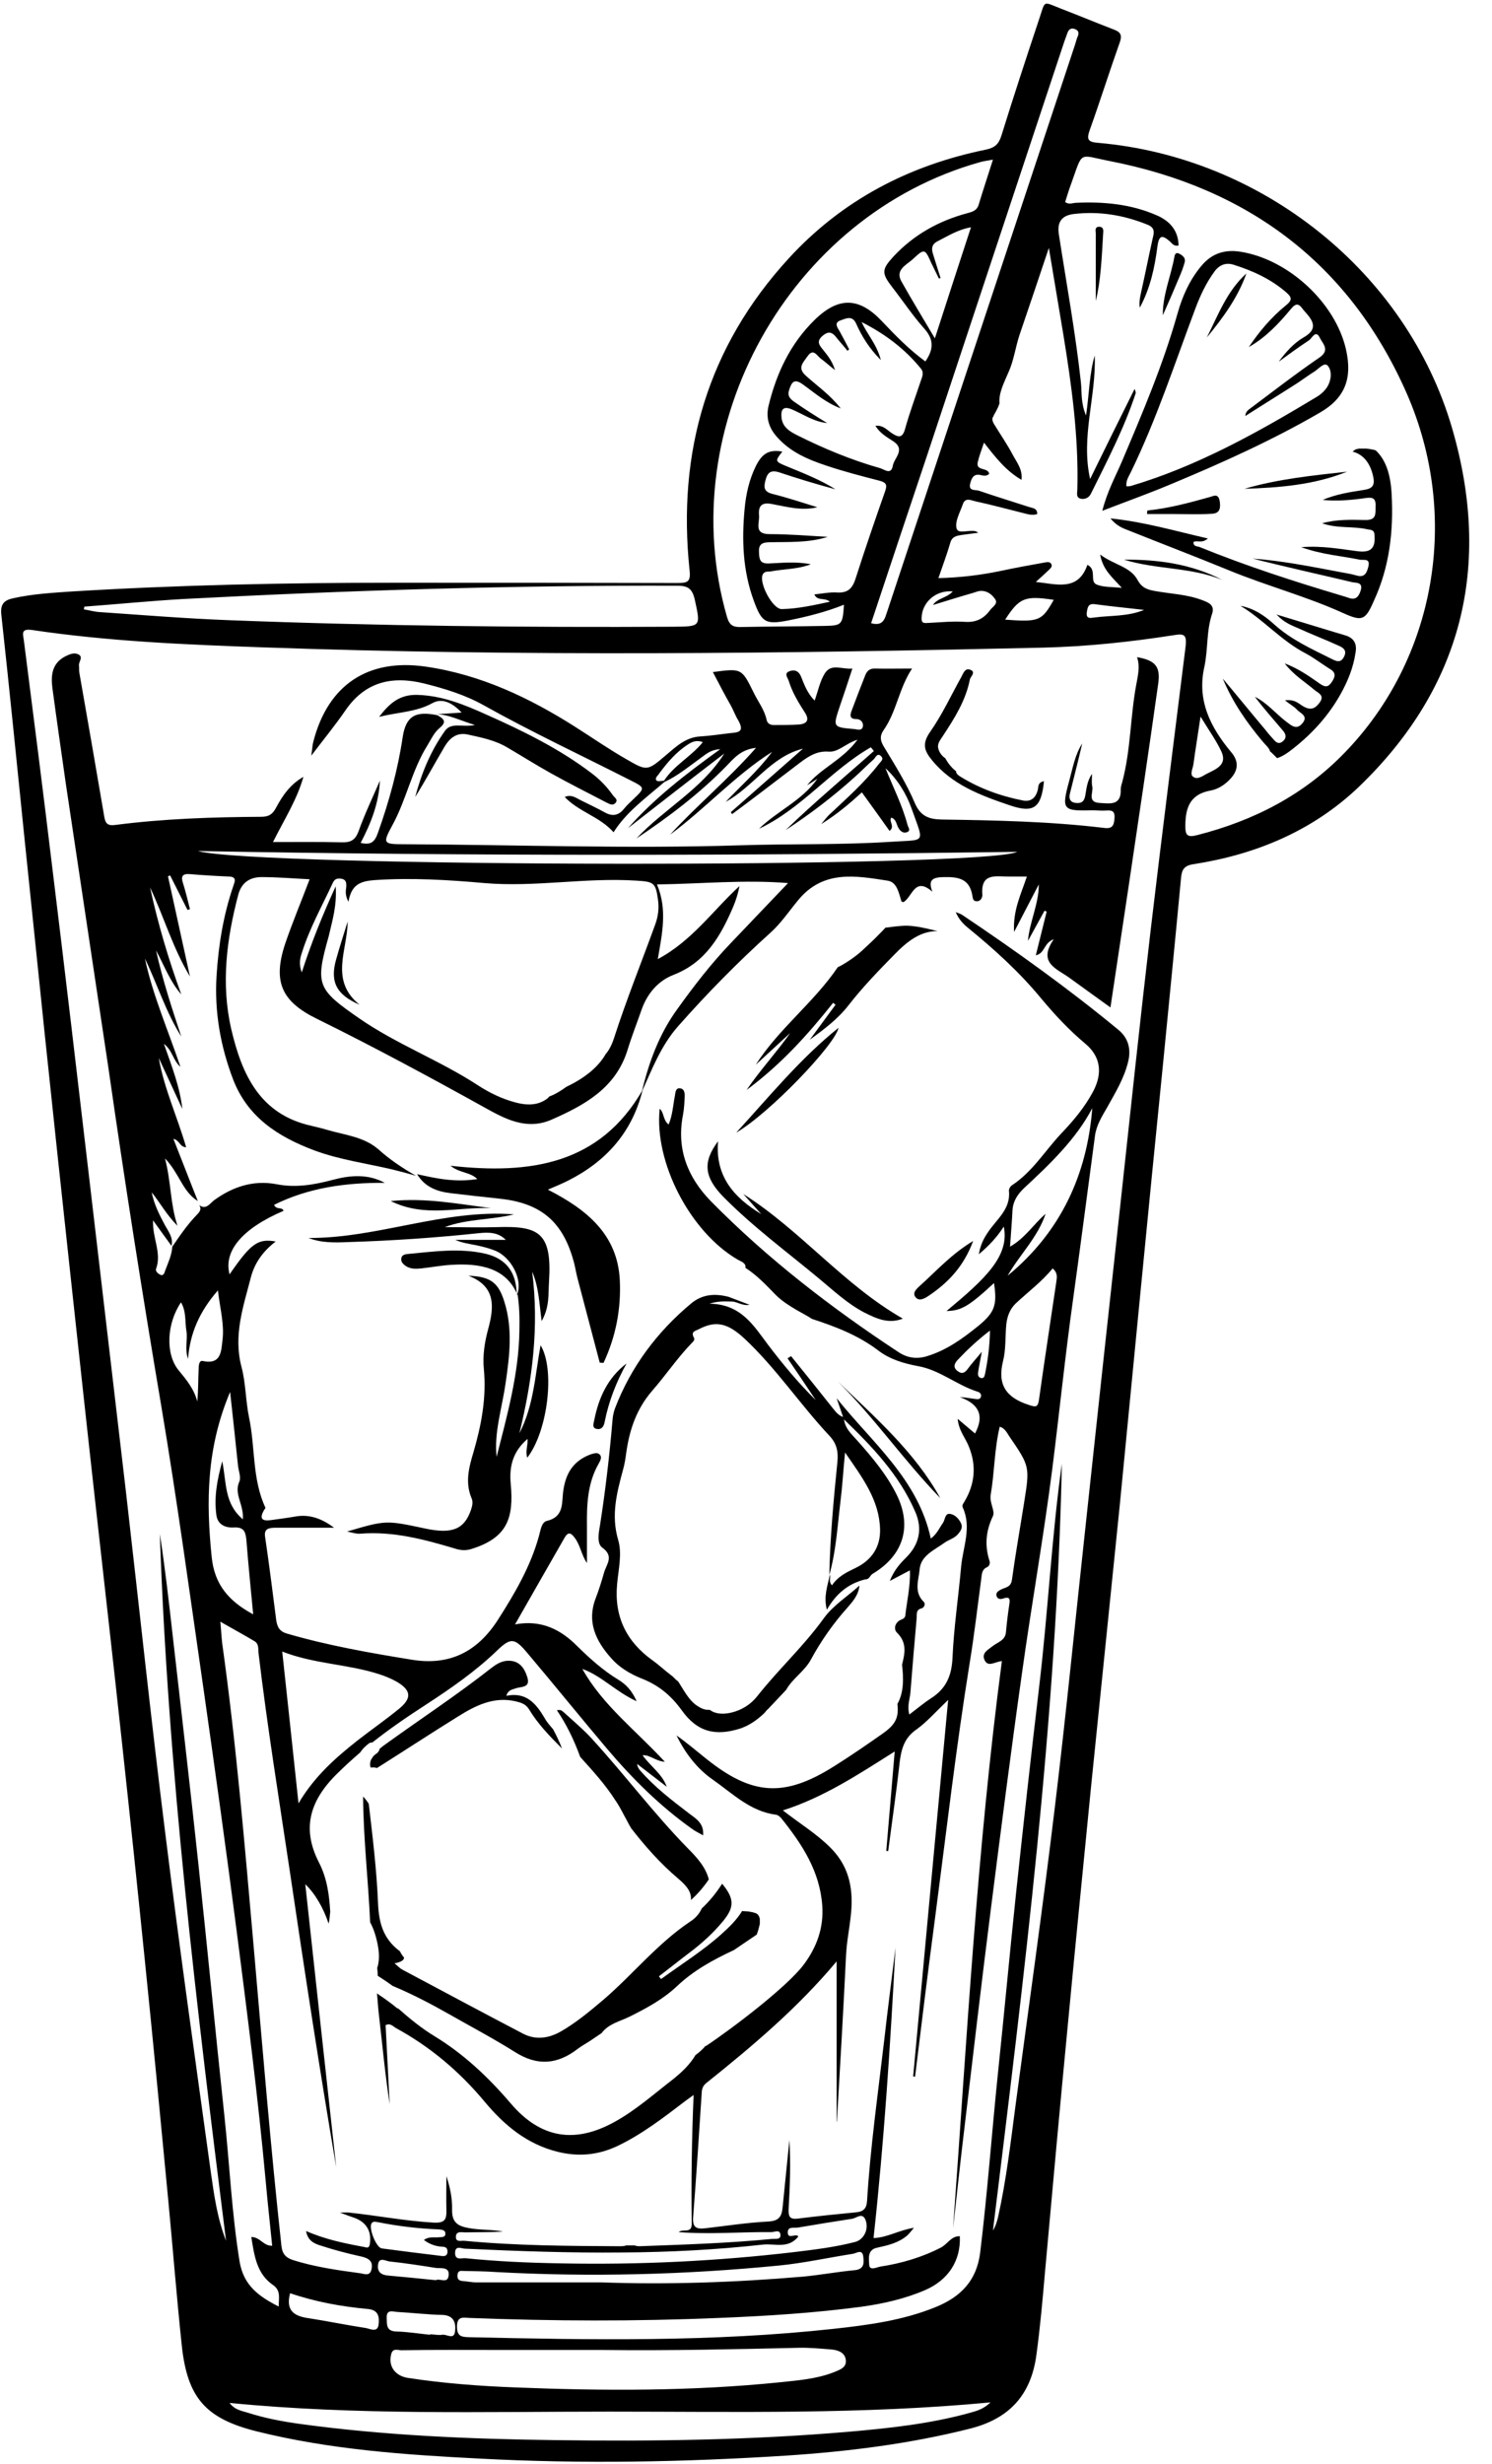
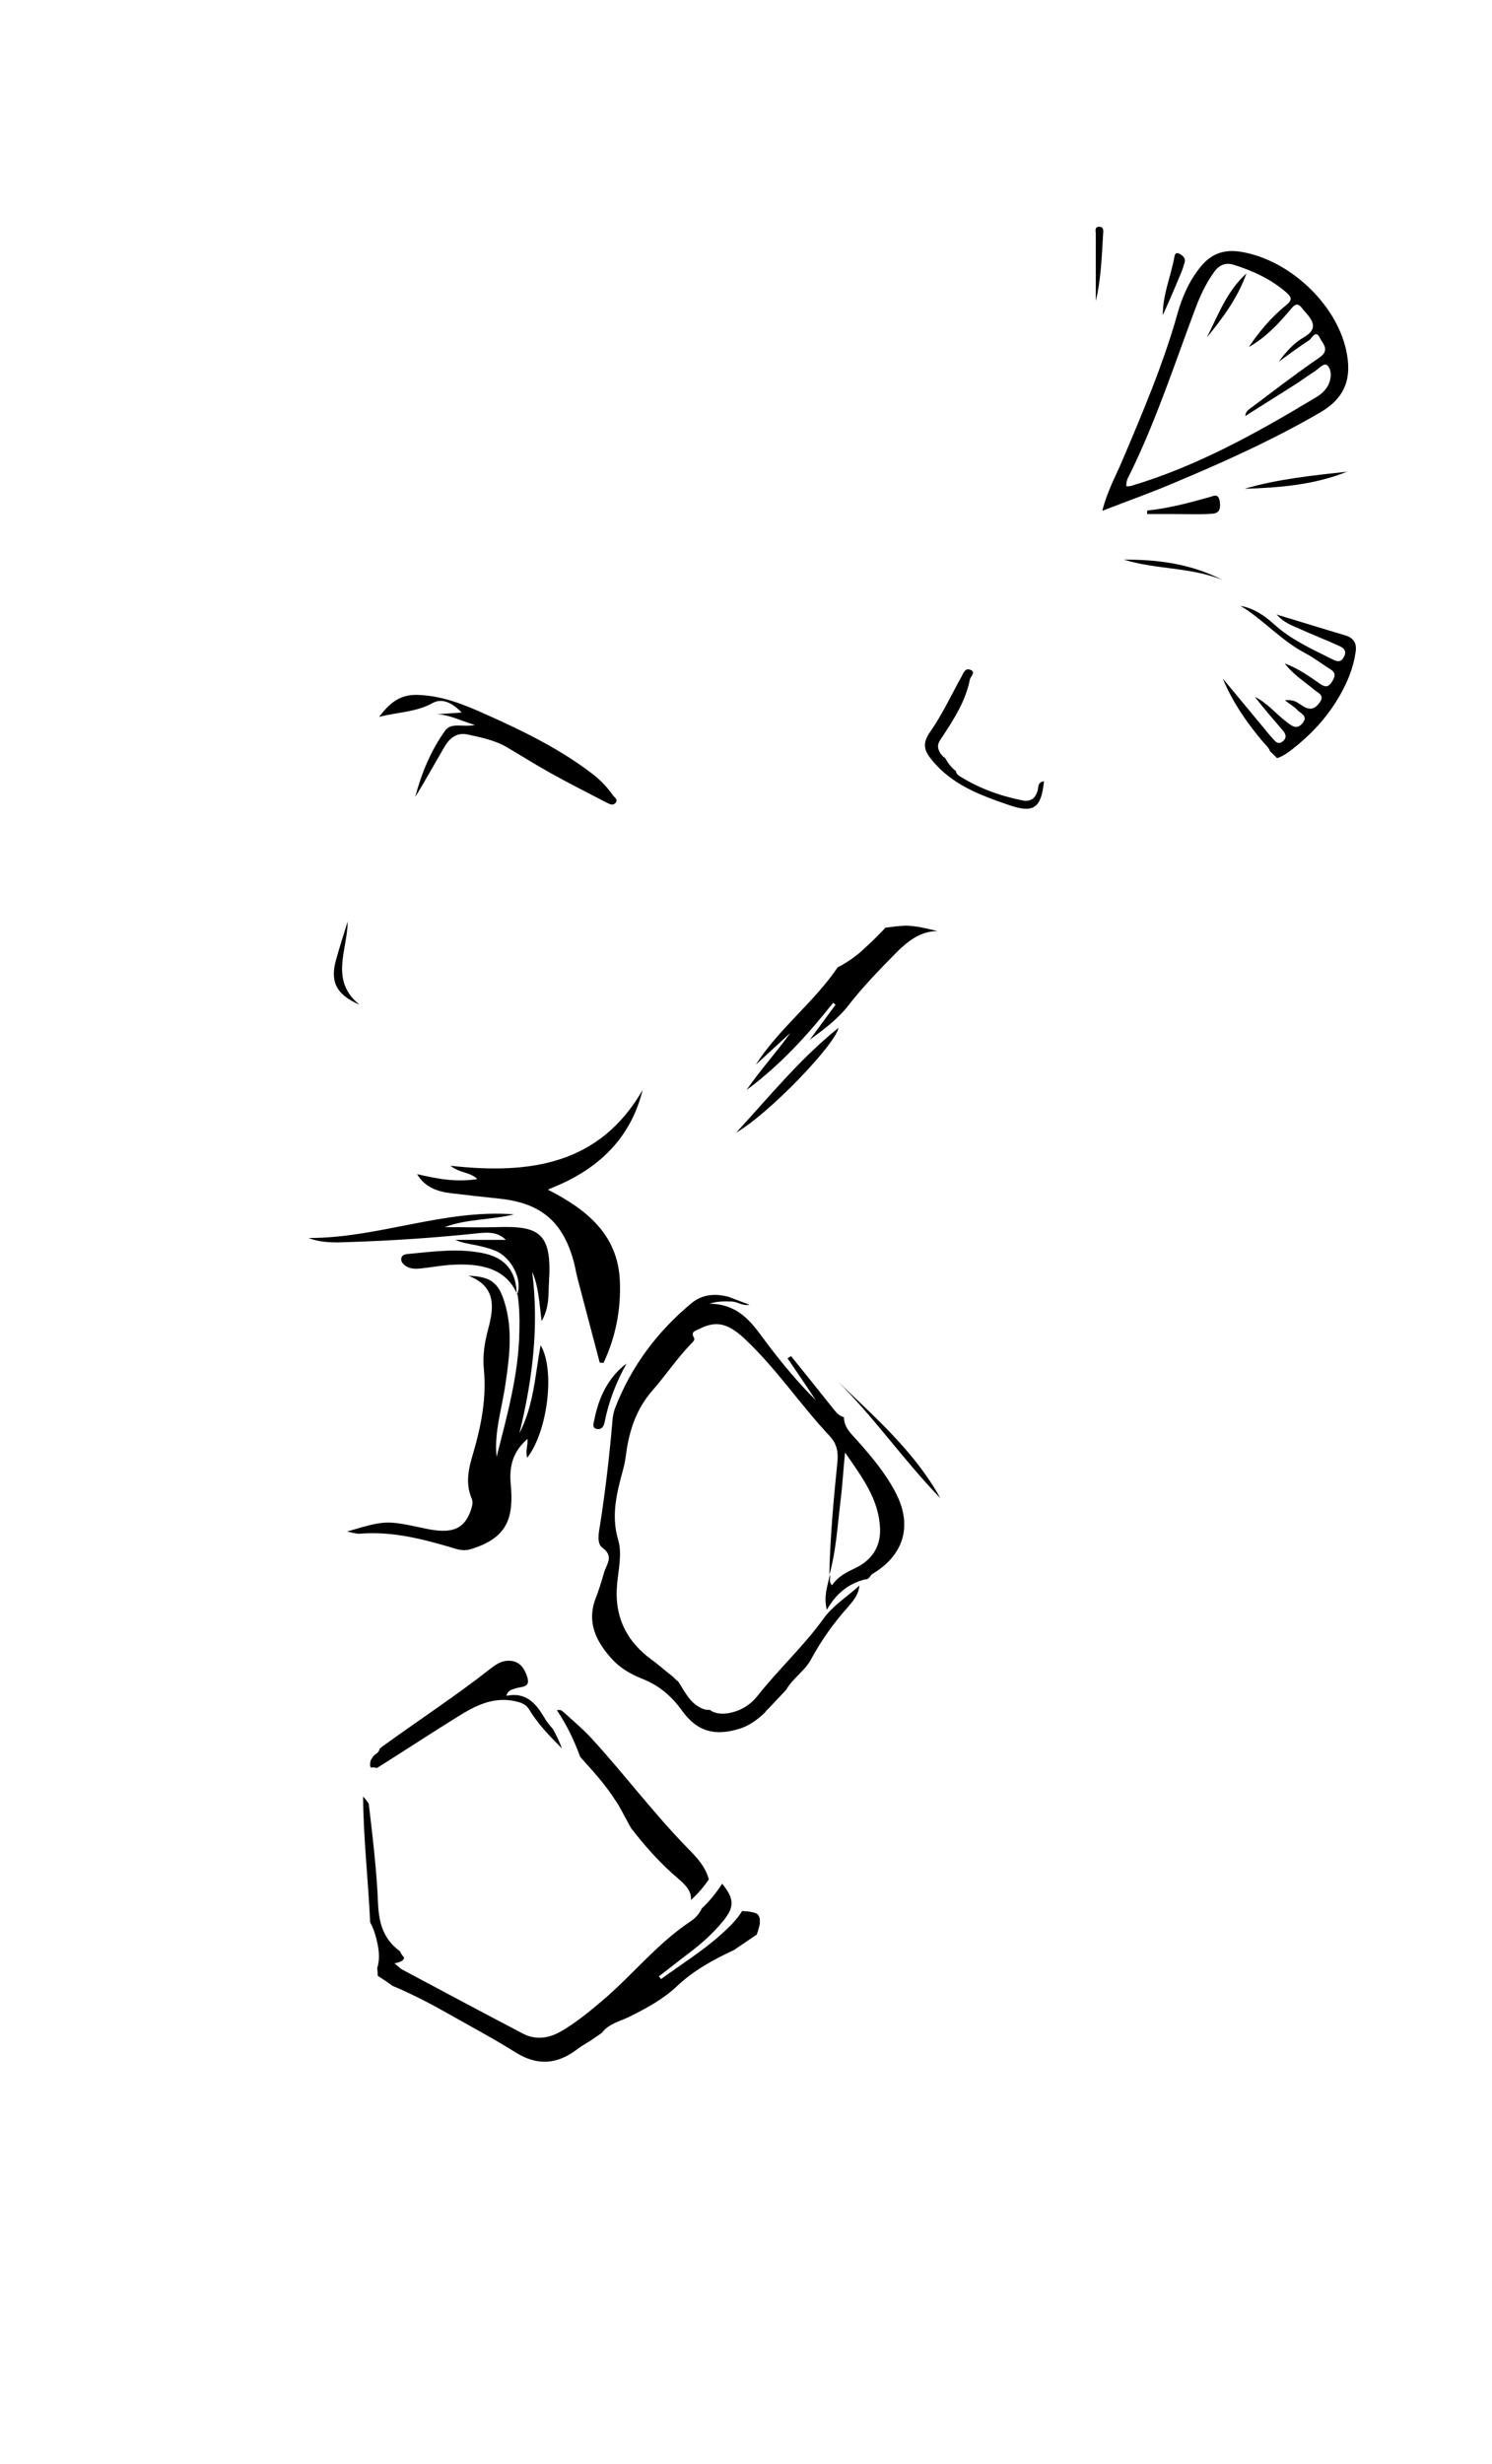
<svg xmlns="http://www.w3.org/2000/svg" height="907.4" preserveAspectRatio="xMidYMid meet" version="1.0" viewBox="-0.4 -1.2 549.8 907.4" width="549.8" zoomAndPan="magnify">
  <g id="change1_1">
    <path d="M252.9,679.3c-12.5-12.8-23.2-27.1-35.2-40.2c-3.1-3.4-6.7-6.4-10.2-9.6c-1.1-1-1.4-1.1-2.7-0.9c3.6,5.3,6.4,11.1,8.6,17.2 c4.6,5.1,9.3,10.2,13.1,16.2c0.1,0.1,0.2,0.2,0.2,0.3c1.5,2.2,2.6,4.6,3.9,6.9c0.5,1,1,1.9,1.6,2.9c5.2,6.7,10.8,13,17.3,18.5 c2.8,2.4,5,4.7,4.7,7.9c2.5-2.2,4.7-4.8,6.6-7.6C259.6,686.3,256.4,682.8,252.9,679.3z" />
    <path d="M254,706.4c-12,8-21.1,19.4-31.9,28.7c-5.1,4.3-10.2,8.6-16,11.9c-4.5,2.5-9.2,3.1-13.8,0.7c-14.9-7.8-29.7-15.7-44.5-23.6 c-0.8-0.4-1.5-1.2-2.8-2.3c2.4-0.4,3.5-1.2,3.5-2.1c-0.6-0.7-1.1-1.4-1.5-2.3c-0.1-0.1-0.2-0.2-0.4-0.3c-5.8-4.5-7.4-10.2-7.7-17.5 c-0.5-12.2-2-24.4-3.4-36.5c-0.6-1-1.3-1.9-2.1-2.7c0.1,15.4,1.9,30.8,2.6,46.3c1,1.8,1.7,3.8,2.2,5.7c0.8,3.1,1.4,6.4,0.8,9.6 c-0.1,0.5-0.2,1-0.4,1.5c0.1,1,0.2,1.9,0.2,2.9c1.9,1.2,3.8,2.5,5.6,3.8c0.1,0,0.2,0.1,0.3,0.1c7.1,3,13.8,6.5,20.5,10.3 c8.1,4.6,16.4,9,24.2,13.9c8.2,5.2,15.6,4.6,23.1-1.2c1.3-1,2.8-1.8,4.2-2.7c1.5-1,3.1-2.1,4.6-3.1c2.6-3.5,6.8-4.3,10.4-6.1 c6.2-3.1,12.2-6.3,17.4-11.2c6-5.7,13.3-9.7,20.8-13.2l-0.1,0.1c2.9-2,5.8-3.9,8.7-5.9c0,0,0-0.1,0-0.1c0.3-0.8,0.6-1.7,0.8-2.6 c0.1-0.4,0.2-0.8,0.3-1.2c0,0,0,0,0-0.1c0-0.2,0-0.4,0-0.5c0-0.4,0-0.7,0-1.1c0,0,0,0,0,0c0-0.1,0-0.3-0.1-0.4 c0-0.2-0.1-0.3-0.1-0.5c-0.1-0.1-0.3-0.5-0.4-0.7c0,0,0,0,0,0c-0.1-0.1-0.2-0.2-0.3-0.3c0,0,0,0,0,0c-0.2-0.1-0.3-0.2-0.5-0.3 c0,0-0.1-0.1-0.2-0.1c0,0-0.1,0-0.1,0c-0.1,0-0.2-0.1-0.3-0.1c-0.4-0.1-0.8-0.3-1.3-0.3c-0.1,0-0.3-0.1-0.4-0.1 c0,0-0.5-0.1-0.6-0.1c-0.6,0-1.2-0.1-1.7-0.1c-0.2,0-0.4,0-0.5-0.1c-2,3.3-4.8,6-7.7,8.6c-6.9,6.2-14.8,11.1-22.2,16.5 c-0.3-0.3-0.5-0.7-0.8-1c3.7-2.8,7.3-5.7,11-8.5c4.7-3.5,9-7.4,12.7-11.9c4.2-5.1,4.1-8.3-0.4-13.7c-2.1,3.3-4.6,6.4-7.5,9.1 C257.2,703.8,255.7,705.3,254,706.4z" />
-     <path d="M534.7,156.5c-16.8-57.6-70.2-99.9-130.5-105.1c-3.9-0.3-4.2-1.4-3-4.8c3.8-10.6,7.2-21.4,11-32.1c0.9-2.5,0.6-3.8-2.1-4.8 c-6.5-2.5-13-5.2-19.5-7.7c-6.9-2.7-5.7-3.2-8,3.6c-4.8,14.4-9.5,28.7-14,43.2c-1,3.1-2.4,4.4-5.7,5.1c-28.4,5.8-53,18.6-72.7,40.1 c-29.8,32.5-41.1,71.2-36.5,114.7c0.5,4.4-0.7,4.8-4.5,4.8c-34.8-0.1-69.7-0.1-104.5-0.1c-39.5,0-79,0.8-118.4,3.2 c-7.3,0.5-14.6,0.9-21.8,2.5c-3.3,0.7-4.9,2.1-4.4,6.2c3,27.3,5.7,54.7,8.5,82c2.5,24.2,5,48.4,7.5,72.5 c3.1,29.6,6.3,59.3,9.5,88.9c3.1,28.6,6.2,57.3,9.4,85.9c3.2,28.8,6.5,57.6,9.6,86.4c2.9,26.7,5.7,53.3,8.4,80 c3,29.3,5.8,58.7,8.6,88c1.7,17.9,3.1,35.8,5,53.7c2.1,19.3,8.9,26.8,27.7,31.5c27,6.7,54.5,8.6,82.1,10c37.7,2,75.3,1.3,112.9-1.1 c22.8-1.5,45.4-4.3,67.6-9.9c14.5-3.6,22.6-12.3,24.6-27.1c1.4-10.2,2.3-20.5,3.2-30.8c2.8-31,5.6-62,8.6-93 c2.7-28.7,5.6-57.3,8.4-86c3.5-34.6,7.1-69.2,10.6-103.9c2.5-25.4,4.9-50.7,7.4-76.1c2.8-29,5.7-58,8.6-87 c2.2-22.4,4.4-44.7,6.5-67.1c0.3-3.2,1.1-4.7,4.9-5.2c22.9-3.6,43.7-12.3,60.6-28.4C538.6,251.8,549.4,207,534.7,156.5z M391.8,14.1c0.4-1.1,0.8-2.2,1.2-3.3c0.5-1.3,1.4-1.8,2.7-1.3c1.4,0.5,1.6,1.5,1,2.8c-0.4,0.9-0.6,1.9-0.9,2.8 c-23.1,69.7-46.2,139.4-69.3,209c-0.9,2.6-1.4,5.4-5.9,4.2c6.8-20.5,13.6-40.8,20.4-61.1C357.9,116.3,374.8,65.2,391.8,14.1z M358.3,217.1c0.9-0.3,1.9-0.7,2.9-0.7c2.2,0,3.9,1.3,5,2.9c1.4,1.8-0.8,2.9-1.7,4.1c-2.3,3.2-5.2,4.7-9.4,4.4 c-4.5-0.3-9,0.2-13.5,0.4c-1.1,0-2.4,0.4-2.4-1.6c0-5.8,5.1-10.6,11.5-10c-2.3,2.5-5.6,2.4-7.3,5 C348.6,220,353.4,218.5,358.3,217.1z M292.9,147.2c-1.6-1.1-3.4-2.2-2.5-4.8c0.9-2.8,1.8-4.4,5.1-2c4.2,3,8.2,6.6,13.9,8.8 c-4-5.1-8.7-8.3-12.8-12c-3.3-2.9-1.1-4.8,0.5-7.1c2.2-3.3,3.5-0.3,5,0.8c1.5,1.1,2.8,2.3,5.2,4.2c-1.2-3.9-3.2-5.9-4.9-8.1 c-1.5-1.8-1.4-3.1,0.4-4.6c1.8-1.5,3.2-1.5,4.7,0.3c1.4,1.8,3,3.5,4.4,5.3l0.6-0.6c-1.1-2.2-2.3-4.4-3.5-6.6 c-0.8-1.4-2.2-3.1,0.3-4c2-0.7,4.4-2,5.8,1.2c2.1,4.7,4.8,9.1,9.1,13.4c-1.5-5.8-5-9.4-7.1-14c8.5,4.3,15.9,9.8,21.9,17.2 c1.1,1.4,0.5,2.8,0,4.2c-2,6-4.2,11.9-5.9,18c-1,3.6-2.6,3-4.9,1.5c-1.7-1.1-3.1-3-6-2.7c1.6,2.7,4.1,4.1,6.4,5.6 c4.9,3.1,0.5,6.2,0,9.1c-0.6,3.6-3.2,1.3-4.7,0.9c-10.6-3-20.7-7.2-30.5-12.1c-2.6-1.3-5.4-2.9-5.8-6.4c-0.3-2.9,0.4-4.6,3.9-3.1 c4.2,1.8,8,4.5,12.9,5C300.3,152.1,296.5,149.7,292.9,147.2z M343.4,92.3c-0.6-1.9-0.5-3.5,1.6-4.6c3.8-1.9,7.4-4.3,12.4-5.2 c-4.4,13.5-8.7,26.6-13.3,40.9c-4.5-7.6-8.6-14.3-12.4-21.1c-2.2-4.1,1.8-5.9,4.1-7.9c4.5-4.2,4.6-4.1,7,1.3 c0.9,1.9,1.9,3.8,2.8,5.7c0.2-0.1,0.4-0.2,0.6-0.2C345.2,98.1,344.3,95.2,343.4,92.3z M360.8,58.5c1.3-0.4,2.6-0.5,4.7-0.9 c-1.9,6-3.7,11.4-5.3,16.7c-0.7,2.1-2.3,2.5-4.1,3c-10.5,2.8-19.7,7.9-27.2,15.9c-4.5,4.9-4.5,6.2-0.4,11.5c3.9,5,7.4,10.3,11.6,15 c3.7,4.1,3.6,7.7,0.5,12.2c-5.9-4.3-11-9.5-16-14.8c-8.4-8.9-16-9.1-24.8-0.5c-9,8.8-14.1,19.7-17,31.7c-1,4.3,0.1,8.1,3.2,11.5 c4.9,5.5,11.3,8.2,17.9,10.4c6.5,2.2,13.1,3.9,19.7,5.6c2.7,0.7,3,1.6,2.1,4.1c-3.7,10.5-7.3,21-10.7,31.6 c-1.1,3.6-2.6,5.7-6.8,5.5c-2.8-0.2-5.6,0.4-8.5,0.7c1.1,2.6,3.8,1,5.7,2.7c-6.1,1.3-11.9,2.6-17.7,2.7c-3.4,0.1-8.6-9.8-7-12.8 c0.7-1.3,2-0.9,3.1-1.1c4.7-0.9,9.5-0.7,14.6-2.6c-5.5-1.1-10.5-0.5-15.5-0.3c-3.1,0.1-3.5-1.3-3.6-3.9c-0.2-2.8,0.7-3.8,3.5-3.9 c7.3-0.2,14.6,0.3,21.8-2c-7.1-0.4-14.3-1-21.4-1c-6,0-3.6-4.1-3.9-7c-0.3-3.5,1.1-4.8,4.7-4.1c5.5,1,10.9,2.6,16.8,1.2 c-5.5-1.7-10.9-3.5-16.5-4.9c-3.3-0.8-3.3-2.5-2.6-5.1c0.7-2.8,2-3.8,4.9-2.9c6.9,2.3,13.8,4.4,20.9,6.3 c-5.6-3.5-11.7-5.9-17.8-8.4c-4.6-1.9-4.6-1.9-1.8-5.5c-4.8-0.8-7.3,0.5-9.7,5.2c-2.5,5-3.7,10.4-4.2,15.8 c-1.1,11.5-0.7,22.9,3.4,34c2.9,7.9,4.3,8.8,12.6,7.2c7-1.4,13.8-3.1,20.6-5.8c-0.5,7.4-0.7,7.7-7.4,7.8 c-10.2,0.2-20.3,0.2-30.5,0.4c-2.9,0.1-4.3-0.6-5.2-3.7C247.2,155.7,290.6,78.1,360.8,58.5z M30.7,222.2 c12.1-0.9,24.2-2.1,36.3-2.8c60.7-3.2,121.5-5.1,182.3-4.9c3.9,0,5.4,1.2,6.3,5c2.2,10.1,2.4,10-8,10.1 c-54.5,0.3-109-0.3-163.4-2.4c-16-0.6-31.9-1.9-47.9-3c-1.9-0.1-3.9-0.7-5.8-1C30.6,222.9,30.6,222.5,30.7,222.2z M356.8,887.4 c-14.5,4-29.4,5.6-44.3,6.9c-36.1,3.1-72.2,3.6-108.4,3.1c-31.5-0.4-62.9-1.7-94.2-6c-6.4-0.9-12.8-2.1-19-4.1 c-2.3-0.7-4.9-1.1-6.7-3.6c46.8,4.6,93.4,3.2,139.9,3.2c46.5,0,93,1.1,140.5-3.4C361.9,886.1,359.3,886.7,356.8,887.4z M162.9,826.2c1.3,0.1,1.6,0.8,1.6,1.9c-0.1,1.3-0.8,1.6-2,1.5c-7.4-0.9-14.8-1.8-22.2-2.8c-2.1-0.3-4.9-7.5-3.8-9.2 c0.6-0.9,1.4-0.6,2.2-0.5c7.5,1.5,15,2.4,22.7,2.7c1.2,0.1,2.5,0.3,2.3,1.8c-0.1,1.2-1.5,1-2.4,1.1c-1.7,0.2-3.6-0.4-5.5,1 C158.1,825.4,160.4,826.1,162.9,826.2z M289.9,821c-0.1-2.5,2.4-1.6,3.9-1.9c6.5-1.1,13.1-2.2,19.7-3.2c1.7-0.2,3.8-2.5,5,0.3 c1.4,3.4-0.5,7.3-3.7,8.2c-7.3,1.9-14.7,2.8-22.1,3.7c-28.8,3.4-57.7,4.8-86.7,4.2c-11.7-0.2-23.3-0.7-34.9-1.9 c-1.4-0.1-3.8,0.9-3.8-1.9c0-3,2.4-1.6,3.7-1.6c19.3,0.9,38.6,1.6,57.9,1.4c17.3-0.1,34.6-1,51.8-2.9c4.4-0.5,9.4,1.7,13.1-3 C292.8,821.1,290,823.6,289.9,821z M314.7,834.8c-6.5,0.6-12.9,1.8-19.3,2.4c-24.7,2.1-49.6,3-74.4,2.1c-15.3,0-30.7,0-46,0 c-1.7,0-3.3-0.4-5-0.5c-1.5-0.1-2-1-1.8-2.4c0.2-1.4,1.1-1.4,2.2-1.3c4,0.1,8,0.1,12,0.4c34.8,1.9,69.6,1,104.3-2.4 c9.1-0.9,18.1-2.9,27.1-4.3c1.4-0.2,3.5-1.9,3.9,0.9C318,831.9,318.2,834.4,314.7,834.8z M167.3,857.2c-0.3,3.5-3.1,1.1-4.7,1.4 c-1.4,0.2-3-0.1-4.5-0.2l0,0.2c-4.1-0.4-8.2-1.1-12.4-1.2c-3.9-0.1-3.5-2.6-3.6-5.1c-0.1-3.2,2.3-2.2,3.9-2.1 c5.6,0.3,11.2,1,16.9,1.1C167,851.6,167.6,854.4,167.3,857.2z M184.5,864.2c13.5,0,27,0,36.6,0c26.9,0.3,49.8-0.3,72.8-0.8 c4-0.1,8,0.3,11.9,0.6c2.7,0.2,5.3,1.2,5.5,4.1c0.2,2.8-2.6,3.5-4.7,4.4c-6.3,2.4-13,2.9-19.6,3.6c-32.4,3.3-64.8,3.2-97.3,1.9 c-13.3-0.5-26.6-1.5-39.7-3.5c-4.8-0.7-7.5-4.4-6.2-8.9c0.6-2.2,2.5-1.3,3.7-1.3C159.9,864.1,172.2,864.2,184.5,864.2z M164.9,836.9c-0.4,3-3.3,0.8-4.7,1.6c-6-0.6-11.7-1.2-17.5-1.7c-2.6-0.2-4.1-1.3-3.8-3.9c0.3-3.1,2.8-1.5,4.2-1.3 c5.7,0.6,11.5,1.5,17.2,2.4C162.2,834.2,165.4,833.5,164.9,836.9z M139.1,854.9c-0.4,3.1-3.3,1.4-4.8,1.2 c-7.2-1.1-14.4-2.6-21.6-3.7c-5.1-0.8-7.8-3.1-6.2-9.1c9.4,3.2,18.9,4.9,28.5,5.8C139.3,849.4,139.4,852.3,139.1,854.9z M423.7,340.6c-4,34.1-7.6,68.2-11.3,102.3c-4.3,39.1-8.5,78.1-12.7,117.2c-3.8,34.8-7.2,69.6-11.4,104.3 c-4.4,36.7-9.6,73.3-14.5,109.9c-1.8,13.7-3.4,27.4-6.4,40.9c-0.4,1.7-0.9,3.4-1.9,5c11.5-94,23.4-188,25.4-282.4 c-3.8,27.1-5.1,54.8-8.4,82.4c-3,25.3-5.8,50.6-8.5,75.9c-2.3,21.8-4.3,43.7-6.6,65.6c-2.3,22.2-3.9,44.4-6.6,66.6 c-1.3,10.5-7.3,16.4-16.4,20.1c-12,4.9-24.7,6.6-37.5,8c-44.7,4.9-89.5,4.1-134.3,3.1c-2.7-0.1-4.6-0.1-4.6-3.9 c0-4,2.4-3.3,4.6-3.2c30.7,1.2,61.3,1.3,92,0c17.5-0.7,34.9-1.8,52.3-4.1c8-1.1,16-2.9,23.5-6.1c8.6-3.7,13.3-10.8,12.9-19.9 c-3.2-0.1-4.5,2.9-7,4.2c-7,3.6-14.5,5.8-22.3,7c-1.3,0.2-4,1.7-4.1-0.7c-0.1-2.2-0.8-5.6,3.1-6.3c3.7-0.8,7.5-1.7,10.6-4.2 c0.9-0.7,1.5-1.6,2.8-3.1c-5.6,0.9-9.8,3.6-14.9,3.8c3.9-35.6,6.2-71.3,8.1-107c-1.4,11.5-2.9,22.9-4.2,34.4 c-2.3,19.7-5.1,39.3-6.3,59.1c-0.2,2.7-1.5,3.8-4,4c-7.1,0.7-14.2,1.4-21.3,2.3c-3,0.4-3.7-0.5-3.6-3.4c0.5-8.5,0.8-17,0.3-25.5 c-0.8,8.2-1.7,16.4-2.5,24.7c-0.3,3.3-1.2,5.1-5.3,5.3c-7.8,0.4-15.5,1.6-23.3,2.5c-2.9,0.3-4.6-0.1-4.4-3.8 c1.2-15.4,2.2-30.9,3.2-46.4c0.1-1.4,0.6-2.5,1.8-3.4c17-13.6,33.6-27.6,47.9-44.7v59c0,0,0.1,0,0.1,0c1.2-20.6,2.4-41.2,3.4-61.8 c0.4-7,2.3-13.8,2-20.8c-0.3-7.3-2.7-13.2-7.8-18.3c-5.1-5.1-11.2-8.8-17.5-13.7c15-4.8,27.6-13.1,41.2-21.7 c-1.1,12.9-2.1,24.8-3.1,36.6l0.7,0.1c1.4-10.8,3-21.6,4.2-32.5c0.6-5,1.7-9.2,6.2-12.3c3.8-2.7,7-6.4,11.7-10.9 c-4.4,47.2-8.7,93-12.9,138.7c0.2,0,0.5,0,0.7,0.1c2.4-19.6,4.8-39.2,7.4-58.7c4.1-31.2,7.7-62.5,12.7-93.5 c1.7-10.3,2.9-20.8,4.3-31.2c0.2-1.6,0.2-3.4,2-4.2c1.2-0.5,1.3-1.8,1-2.5c-1.8-5.7-1.3-10.9,1.3-16.4c0.9-1.9-1.4-4.9-0.8-8 c1.4-8.2,1.3-16.5,3.3-24.9c1.8,0.5,2.6,2.1,3.5,3.5c7.6,11.1,7.6,11.2,5.5,24.4c-1.5,9.5-3.2,19-4.5,28.5 c-0.4,2.8-2.4,2.7-4.1,3.6c-0.8,0.4-1.9,1.1-1.6,2.2c0.3,1.3,1.4,1.4,2.4,1.1c2.8-1,2.6,0.5,2.3,2.4c-0.5,3.3-0.9,6.6-1.2,9.9 c-0.2,3.1-3,3.7-4.9,5.2c-1.6,1.3-4.2,2.5-3,5.1c1.3,2.8,3.7,0.7,6.4,0.4c-9.2,69.6-12.9,139.3-18,209c1.4-12.4,2.7-24.8,4.2-37.1 c3.2-26.8,6.3-53.6,9.7-80.3c3.7-29.1,7.4-58.1,11.5-87.1c3.5-25.2,8-50.3,11.2-75.5c2.6-20.6,4.7-41.3,7.6-62 c2.8-20.1,5.4-40.3,8.1-60.4c0.5-3.9,2.6-7.2,4.5-10.5c3-5.4,6.2-10.6,7.7-16.7c1.2-4.7,0.1-8.8-3.5-11.8 c-18.4-15.2-37.7-29-57.5-42.3c-0.6-0.4-1.4-0.7-2.5-1.1c1.1,2.6,2.6,4.2,4.4,5.7c9.7,7.9,19,16.3,27,26 c5.1,6.1,10.3,11.7,16.4,16.8c5.6,4.7,6.4,10.8,2.8,17.6c-3.1,5.8-7.3,10.8-11.8,15.5c-6,6.4-10.6,14.1-18.1,19 c-0.6,0.4-1.2,1.4-1.1,2.1c0.7,6.8-4.7,10.5-7.8,15.3c-1.5,2.2-2.7,4.5-3.3,8c3.8-3.2,6.7-6.3,9.2-10.2 c2.2,10.9-6.9,19.3-21.1,31.1c5.4-0.1,8.2-1.7,17.5-10.3c1.2,8.1,0.3,10.8-5.8,15.8c-5.7,4.6-11.6,8.9-18.8,11.1 c-3.8,1.2-7.3,0.7-10.5-1.4c-24.8-16.3-48.3-34.4-69.2-55.6c-8.6-8.8-12.8-19.3-10.3-31.9c0.4-2.1,0.5-4.3,0.6-6.5 c0.1-1.4-0.1-3-1.6-3.2c-1.8-0.3-1.8,1.6-2,2.8c-0.7,3.4-0.8,6.9-2.3,10.5c-2.1-1.5-1.6-4.3-3.3-5.8c-2.1,19.7,11.2,45.4,28.8,55.6 c1.2,0.7,3.1,1.2,2.8,3c4.2,2.7,7.7,6.4,11.2,10c2.2,2.2,4.9,3.9,7.6,5.5c1.9,1.1,3.9,2.1,5.7,3.3c8.6,2.8,17,6,24.4,11.6 c4.3,3.3,9.4,4.8,14.7,5.8c8,1.4,14.3,7,21.9,9.4c0.8,0.2,1.5,0.8,1.3,1.8c-0.3,1.1-1.2,1-2,0.9c-1.8-0.2-3.6-0.6-5.8-0.7 c6.7,2.4,9.3,6.5,5.6,13.4c-1.9-1.6-3.9-3.3-6.4-5.4c0.4,4.4,3,7.2,4.2,10.4c2.8,7,2.1,13.7-1.7,20.1c-0.5,0.8-1,1.4-0.6,2.2 c3.3,7.2,0.1,14.5-0.6,21.5c-1,11.3-2.7,22.5-3.2,33.8c-0.3,6.7-2.4,11.4-7.9,14.9c-2.6,1.7-5,3.7-8,6c-0.9-3.2,0.2-5.7,0.4-8.2 c0.7-9.1,1.5-18.3,2.3-27.4c0.1-1.5-0.3-3,1.8-3.5c1.1-0.3,1.5-1.8,0.8-2.4c-3.8-3.7-1.8-8.2-1.5-12.1c0.5-5,5.5-7,9.2-9.7 c1.4-1,3.3-1.5,4.6-2.8c1.1-1.2,2.3-2.6,1.4-4.4c-0.8-1.7-2.3-3.2-4.1-3.4c-1.8-0.2-1.7,2.1-2.5,3.3c-1.3,1.8-2.2,4.1-4.5,5.8 c-4.7-21.9-21.7-35.4-34.7-51.7c0.9,2.5,1.7,5,2.6,7.6l-0.2-0.1c10.6,10.2,20.7,20.7,26.6,34.4c2.7,6.2,1.5,12-3.5,16.9 c-2.2,2.2-4.3,4.5-5.9,8.5c2.8-1.5,4.9-2.6,7.4-3.9c0.2,6-1.1,11.3-1.7,16.7c-0.2,1.2-1.4,1.3-2.2,1.8c-1.8,1.2-2,3.3-0.9,4.4 c3.9,3.8,2.9,7.8,1.9,11.9c0.6,4.8,0.7,10.2-1.7,14.4c0.6,5.2-0.8,7.7-5.7,11.1c-5.7,4-11.5,8-17.4,11.7 c-18.6,11.8-30.5,11-47.7-2.9c-3.5-2.8-6.9-5.7-10.6-8.3c3.2,6.5,7.5,12.2,13.4,16.3c7.3,5.1,13.8,11.7,23.3,12.9 c0.7,0.1,1.5,0.8,2,1.4c7.6,9.5,14.1,19.4,15,32c0.6,8.2-2,15.4-6.9,21.9c-6.2,8.2-26.5,23.6-36,29.9c0,0,0-0.1-0.1-0.1 c-1.1,1.3-2.3,2.4-3.7,3.4c-2,3.4-5,6.3-8.4,9c-7,5.4-13.6,11.3-21.4,15.6c-14.8,8.2-27.4,6-38.3-6.8c-8.2-9.6-17.2-18.1-28-24.7 c-4.8-2.9-9.2-6.5-13.4-10.2c-0.4-0.1-0.7-0.3-1-0.6c-2.2-1.8-4.5-3.4-6.9-5c0.3,2.5,0.4,5.1,0.7,7.6c1.3,11.1,2.3,22.2,4,33.2 c-0.5-9.7-1-19.4-1.5-29.1c1.7-0.9,2.7,0.4,3.7,1c12.7,6.9,23.6,16.1,32.9,27.3c7.2,8.6,15.5,15.5,26.7,18.3 c7.6,1.9,14.8,1.3,21.9-2c9.1-4.3,17-10.4,25-16.5c0.9-0.7,1.8-1.3,3.3-2.4c-0.7,16.4-0.9,32-0.7,47.5c0,3.7-3.2,1.6-4.8,3 c11.5,0.9,22.9-0.1,34.2,0c1.2,0,3-1.1,3.3,0.9c0.2,2-1.8,1.5-3,1.6c-16.3,1.6-32.6,2.1-48.9,2.7c-0.8,0-1.3-0.1-1.8-0.3 c-1,0-2,0-3,0c0,0,0,0-0.1,0c-0.8,0.3-1.7,0.3-2.8,0.3c-19-0.1-38-0.2-56.9-2c-1.2-0.1-3.1,0.6-3.1-1.4c0-2.3,2.1-1.7,3.4-1.7 c4.7-0.1,9.3,0,14-0.3c-4.2-0.8-8.5-0.5-12.7-1.3c-4-0.7-6.2-2.1-6.1-6.7c0.1-4.1-0.7-8.2-2.1-12.4c0,4.2-0.1,8.4,0,12.5 c0.1,3.5-0.6,4.8-4.7,4.6c-10.5-0.6-20.8-2.6-31.2-3.7c-0.6-0.1-1.2,0-3.3,0c2.6,1,3.9,1.5,5.2,1.9c4.5,1.6,6.5,5,5.8,9.6 c-0.3,2.1-1.5,1.2-2.5,1.1c-7-1.3-13.9-2.7-21-5.8c0.6,3.7,3.2,4.7,5.5,5.4c4.9,1.6,9.9,2.9,14.9,4c2.6,0.6,4.4,1.7,3.7,4.7 c-0.6,2.9-3,1.5-4.5,1.4c-8.2-1.1-16.5-2.3-24.4-4.8c-2.8-0.9-4-2.4-4.3-5.3c-4-36.6-7-73.3-10.2-109.9 c-3.3-37.3-6.4-74.7-11.6-111.8c-0.3-2.5-0.4-5-0.7-8.1c4.5,2.6,8.6,4.8,12.6,7.2c1.7,1,1.3,3,1.5,4.6c3.2,26.8,7.5,53.4,11.5,80.1 c5.4,36.4,10.9,72.7,17.1,109c-3.8-34.6-7.6-69.1-11.4-104.2c3.7,3.5,6.7,8.8,8.6,14.5c0.3-1.2,0.4-2.4,0.5-3.5 c0-0.3,0.1-0.6,0.1-0.9c-0.4-6.1-1.1-12.1-4.1-18c-6.3-12.2-3.8-22.4,6.3-32.5c2.9-2.9,5.9-5.6,8.9-8.2c0.8-1.3,2-2.4,3.2-3.3 c0.4-0.3,0.8-0.3,1.2-0.3c6.3-5,12.9-9.5,19.7-13.9c9.2-6,18.2-12.2,26.2-19.9c5.1-4.9,6.5-4.8,11.2,0.8 c9.9,11.7,19.5,23.6,29.4,35.3c9.4,11.1,19.7,21.3,31.6,29.7c1.1,0.8,2.3,1.3,3.8,2.2c0.4-4.5-2.7-6.2-5.2-8.1 c-6.4-4.9-12.7-9.7-18-15.8c-0.5-0.6-1-1.3-1.1-2.4c3.6,2.8,7.3,5.6,10.9,8.4c-1.7-4.8-6-7.5-8.9-11.6c2.8-0.2,4.6,2.1,8.2,2.4 c-10.7-11.6-22.9-20.8-30.4-34.2c7.2,2.6,12.3,8.4,20,11.9c-1.7-3.9-3.9-6.2-6.7-7.9c-5.6-3.4-10.4-7.7-15.1-12.3 c-6.1-6.2-13.3-9.9-23-8.1c6.3-11.1,12.3-21.5,18.3-32c1.3-2.2,2.3-1.7,3.6,0c2.2,2.8,2.5,6.4,4.6,9.4c0-4.5,0-9,0-13.6 c-0.1-7.9,0.2-15.7,4.2-22.8c0.6-1.1,1.8-2.9,0-3.9c-0.7-0.4-2.1,0-3.4,0.5c-6.1,2.5-8.6,7-9.5,13c-0.7,4.5,0.5,9.7-6.1,11.3 c-2,0.5-2.3,3.5-2.9,5.6c-3.1,11.2-8.9,21.1-15.1,30.8c-7.6,11.8-17.8,17-31.8,14.7c-15.4-2.5-30.8-5.2-45.9-9.6 c-2.8-0.8-3.6-2.4-4-4.9c-1.3-10.2-2.6-20.5-4.1-30.7c-0.5-3.1,1.4-3.3,3.5-3.4c7.2,0,14.3,0,21.9,0c-4.4-3.3-9-5.1-14.4-4.1 c-2.9,0.5-5.9,0.9-8.9,1.3c-2.9,0.4-4.4-0.3-2.6-3.5c0.2-0.4,0.7-0.9,0.6-1.1c-4.9-10.5-3.7-22.1-6-33.1 c-1.3-6.2-1.2-12.7-2.8-18.7c-3.1-11.7,0.7-22.3,3.5-33.2c1.4-5.2,4.5-9.5,9.1-13c-6.6-1.2-9.2,0.8-17,12.1 c-2.3-8.6,4.7-16.9,19.9-23.4c-0.6-1.6-2.6-0.2-3.5-2.2c12.9-6.4,26.6-8.2,40.8-8.1c-6.3-3.4-12.8-2.8-19.2-1.1 c-6.8,1.8-13.6,3-20.7,1.6c-8.5-1.6-16.1,0.9-23,5.9c-1.5,1.1-2.9,3.7-5.5,1.8c1,1.4,0.2,2.5-0.8,3.5c-3.5,3.6-6.3,7.7-9.1,11.8 c-0.2,3.2-1.6,6-2.7,9c-0.2,0.6-0.5,1.8-1.6,1.4c-0.9-0.4-2-1.3-1.7-2.2c2.2-5.9-1.4-11.3-1.1-17.9c2.5,3.5,4.7,6.5,6.8,9.4 c0.7-2.9-1-5.1-2.3-7.4c-2.1-3.9-4.1-7.8-5-12.3c3.1,3.8,5.4,8.2,9.5,12.3c-2.7-8.1-2.3-16-4.6-24.8c5.3,5.5,6.5,12.3,12.1,15.7 c-3-7.5-5.9-15.1-9-22.9c2.3,0.5,2.3,3,4.7,3.1c-3.2-11.1-8.1-21.5-10.1-32.9c2.9,6.3,5.8,12.5,8.7,18.8c-0.9-8-3.8-15.5-6.8-24 c3.3,2.6,3.2,5.9,6.1,8.5c-4.7-13.9-10.2-26.4-13.1-39.9c4.6,9.5,7.7,19.7,13.4,28.7c-3.5-10.5-6.9-20.9-9.3-31.7 c3,5.5,5.1,11.4,9.3,16.2c-4.7-12.9-8.6-26-11.5-39.4c5.1,10.8,8.4,22.4,14.7,32.8c-2.7-12.3-5.4-24.6-8.1-36.9 c0.3-0.1,0.5-0.2,0.8-0.3l6.4,12.7c0.3-0.1,0.6-0.2,0.9-0.3c-0.8-3.2-1.6-6.5-2.6-9.7c-0.8-2.4-0.1-3.4,2.5-3.2 c4.8,0.4,9.6,0.7,14.5,0.9c3,0.1,2.1,1.9,1.6,3.4c-3.7,10.8-5.5,21.9-6.2,33.2c-0.8,13.1,1.4,25.8,6.1,38.1 c5.4,14,16.6,21.1,29.8,26.1c9.4,3.5,19.3,4.8,29,7.1c2.9,0.7,5.8,1.5,8.6,2.3c-4.9-2.8-9.6-5.9-13.8-9.7 c-5.4-4.7-12.4-5.3-18.9-7.2c-1.9-0.6-3.8-1-5.8-1.5c-19.1-4.2-25.7-19-29.6-35.7c-3.8-16.6-1.7-33.1,2.6-49.4 c1.2-4.5,4.3-6.5,8.6-6.5c5.8,0,11.6,0.5,17.7,0.8c-3.1,8.2-6.3,15.8-9,23.7c-4.7,14.1-1.3,21.4,11.9,27.8 c20.7,10.2,41.1,21.2,61.3,32.4c7.7,4.3,15.7,8.7,25,4.6c12.3-5.4,23.7-11.7,28-25.8c1.5-4.9,3.4-9.7,5.1-14.6 c2.1-6,6.1-10.7,11.8-12.9c11.9-4.6,17.4-14.4,22-25.1c1-2.4,1.8-4.9,2.3-7.6c-9.8,9-17.5,20.2-30.1,26.9 c1.6-9.4,3.6-18.2-0.3-27.5c16.2-0.2,31.9-1.8,48.3-0.5c-7.2,7.5-14.1,14.8-21,22c-7.3,7.6-13.7,15.9-19.8,24.4 c-6.7,9.2-10.5,19.6-13.1,30.5c3.8-8.4,7.1-17.1,13.4-24.2c10.7-12.1,22-23.6,34-34.4c3.9-3.5,6.9-8,10.3-12.1 c9.2-11.1,21.1-8.9,32.8-7.1c3.6,0.5,4.2,4.6,5.2,7.7c0.2,0.1,0.4,0.1,0.5,0.2c0.1,0,0.2,0,0.3,0c3.3-2.1,4.1-9.5,10.6-3.8 c-1.7-4.3,0-5.3,4-5.4c5.3-0.1,9.6,0.4,10.7,6.7c0.2,0.9,0.1,2.1,1.5,2.2c1.6,0.1,2.2-1.4,2.2-2.3c-0.7-8.5,5.2-6.7,10.1-6.8 c2,0,4,0,6.3,0c-2.1,6.4-5.2,12.4-4.7,20.4c3.4-6.5,6.2-12,9.1-17.5c0,7.3-3.4,13.7-4,20.8c2-3.7,4.1-7.4,6.1-11.1 c0.3,0.1,0.6,0.2,0.8,0.3c-1.3,5.3-2.6,10.5-4,16.1c3.4-0.7,2.9-4.6,6.6-5.9c-6,8.7,1.1,10.8,5.8,14.2c4.8,3.5,9.7,7,15.1,10.9 c2.3-15.2,4.5-29.9,6.7-44.6c3.7-24.9,7.4-49.7,10.9-74.6c0.9-6.3-1-8.6-7.8-9.8c1.2,3.5,0.3,6.8-0.3,10.2 c-2.2,11.8-2,23.9-5.1,35.6c-0.3,1-0.6,2-0.6,2.9c0.2,6.1-4,5.2-7.8,5c-4.7-0.3-2.2-3.9-2.7-6.1c-0.3-1.3-0.1-2.6-0.1-4.6 c-1.9,2.8-2,5.5-2.5,8.1c-0.4,2.1-1.4,2.8-3.4,2.6c-2.3-0.2-2.7-1.8-2.2-3.6c1.5-6.1,3.1-12.2,4.5-18.3c-2.7,4.2-3.5,9.1-4.8,13.8 c-2.9,10.6-2.4,11.1,8.4,10.8c1.7,0,3.3,0.2,5,0.1c2-0.1,3.5-0.2,3.3,2.8c-0.2,2.6-0.7,4-3.8,3.6c-19.9-2.4-39.9-2.8-59.9-3.1 c-4.7-0.1-7.8-1.2-9.9-6.1c-3.1-7.3-7.4-14.1-11.5-20.9c-1.3-2.2-1.4-3.9,0-5.9c4.8-6.8,5.6-15.3,10.5-22.7c-5,0-9.3,0.1-13.6,0 c-2.1-0.1-3.1,1-3.7,2.6c-1.7,4.3-3.4,8.7-5,13c-0.6,1.6-0.7,3,1.7,3c1.6,0,2.6,1.1,2.5,2.5c-0.2,1.9-1.8,1.4-3.1,1.2 c-8.1-0.7-8-0.7-5.4-8.5c1.5-4.4,3-8.8,4.6-13.8c-3.8,0.4-7.7-2-10.1,1.7c-1.8,2.8-2.5,6.4-3.8,10.1c-2.7-2.7-3.8-5.8-5-8.8 c-0.9-2.2-2.5-2.7-4.3-2c-2.2,0.8-0.5,2.5-0.2,3.7c1.3,4.2,3.6,7.9,5.9,11.5c1.7,2.6,0.9,4.1-2,4.4c-3.1,0.2-6.3,0.2-9.5,0.2 c-1.2,0-2.3-0.5-2.6-1.9c-0.8-3.8-3.3-6.9-4.9-10.3c-4.3-8.7-4.4-8.7-14.9-7.3c2.2,4.2,4.3,8.3,6.6,12.3c1,1.8,1.7,3.8,2.7,5.4 c2.5,4.4,0.1,4.5-3,4.8c-3.6,0.4-7.3,1-10.9,1.2c-5.5,0.3-9,3.8-12.8,7c-6.7,5.7-6.9,5.8-14.3,1.5c-6.5-3.7-12.7-8-19-12 c-17-10.8-35-19.3-55.1-22.2c-21.3-3.1-36,6.7-41.4,27.5c-0.4,1.4-0.4,2.8-0.8,5.3c4.7-6.2,8.9-11.3,12.6-16.7 c7.3-10.6,17.2-12.8,29-9.9c7.6,1.9,15.1,4.2,21.9,8c17.7,9.9,36.1,18.5,54.2,27.7c5.4,2.7,5.3,2.8,1,6.9c-1.2,1.2-2.5,2.3-3.5,3.6 c-2,2.5-4.3,2.8-7,1.3c-2.9-1.6-5.9-3-8.9-4.5c-1.7-0.8-3.4-2.3-5.9-1.2c5.2,5.5,12.9,7.2,18,13c4.7-7.5,12-12.7,18.7-18.5 c0,0,0,0,0,0c4.8-2.2,8.9-5.6,13.2-8.7c2-1.4,3.7-3.2,7.4-3.4c-12.6,9.1-24.2,18-34,29.1c11.8-9.2,23.6-18.4,35.5-27.5 c-8.3,13.2-22.1,20.3-32.4,31.3c11.8-7.9,23.1-16.4,33.1-26.6c2.8-2.9,5.4-6.2,11-6.8c-10.4,11.8-21.8,21.2-31.7,32 c13-9.6,23.9-21.8,37.6-30.5c-5,6.8-11.3,12.3-17.1,18.4c10.2-5.5,16.5-16.6,28.5-19.6c-8.9,7.8-17.7,15.6-26.6,23.4l0.5,0.7 c3.5-2.6,7-5.2,10.4-7.8c4.9-3.7,9.8-7.5,14.7-11.2c3.1-2.3,6.1-4.3,10.4-4c3.6,0.3,6.1-2.9,10.7-4.4c-5.6,7.6-13.6,10.5-18.6,16.8 c1.3-0.8,2.6-1.6,3.8-2.4c-5.6,8-14.7,11.8-21.5,18.4c15.6-7.3,26.4-21.5,41.2-30c0.4,0.5,0.8,0.9,1.1,1.4 c-5.4,4.8-10.9,9.5-16.3,14.3c-5.5,4.8-10.9,9.7-16.2,14.8c8.9-5.8,17.3-12.2,25.2-19.3c2.5-2.2,4.8-4.6,7.3-6.8 c0.7-0.7,1.3-2.5,2.7-1.1c1.1,1.1-0.1,1.9-0.8,2.8c-5.4,7-12,12.8-18.4,18.8c-0.8,0.8-1.5,1.7-2.9,3.4c6.1-3.8,10.6-7.7,15-11.7 c3.4,4.7,6.8,9.4,10.2,14.2c2.1-1.7-0.3-3.3,0.6-4.9c2,0.6,1.9,2.7,2.8,4c0.7,1.1,1.7,1.8,2.9,1.4c1.8-0.6,0.5-1.8,0.3-2.8 c-1.9-7.2-5.3-13.8-8.1-20.8c4.4,4.1,7.6,9.2,9.6,14.8c4.7,13.3,5.5,11.4-7.5,12.3c-18.6,1.2-37.3,0.7-55.9,1.3 c-41.1,1.3-82.3-0.2-123.4-0.4c-8,0-8.2-0.2-4.4-7.2c5.1-9.4,7.1-20.1,12.8-29.2c1.4-2.3,2.5-4.8,4.6-6.5c2.8-2.3,1.2-3.4-0.9-4.6 l0,0c-8.1-1.7-11.6,0.3-12.8,8c-1.8,12.1-5,23.7-9.1,35.2c-1.2,3.5-2.6,4.7-6.4,3.8c3.8-7.2,6.7-14.6,7.1-22.9 c-2.7,6.2-5.6,12.3-7.9,18.7c-1.2,3.2-2.9,4.1-6.2,4c-8.3-0.2-16.6-0.1-25.3-0.1c4.2-8.4,8.9-15.7,11.2-24 c-4.8,2.7-7.7,6.9-10.1,11.4c-1.2,2.3-2.6,3.3-5.4,3.3c-18,0.1-36,0.7-53.8,3c-2.9,0.4-3.7-0.6-4.1-3.2c-3-17.7-6.1-35.4-9.2-53.1 c-0.1-0.8,0-1.7-0.1-2.5c-0.1-1.4,1.7-3-0.2-4c-1.5-0.8-3.2-0.1-4.8,0.7c-4.9,2.5-5.4,6.9-4.8,11.6c1.6,11.9,3.3,23.7,5,35.6 c5.2,34.9,10.5,69.8,15.7,104.7C45.5,433.6,52,475,59,516.4c5.8,34.5,10.5,69.1,15.5,103.7c4.3,30.1,8.5,60.3,12.4,90.5 c3.9,30.4,7.8,60.8,10.6,91.3c0.7,7.9,1.6,15.9,2.4,23.9c-3.2,0.2-4.4-3.2-7.7-3.2c1.1,6.7,1.9,13.4,7.9,17.6 c3.1,2.1,2.2,4.8,2.2,8c-7.3-3.7-12.9-7.7-14.4-16.5c-2.9-17.8-3.7-35.8-5.6-53.6c-3.3-31-6.3-62-9.6-92.9 c-3-28.1-6.3-56.3-9.5-84.4c-1.4-12.4-2.8-24.8-4.7-37.1c3,87.2,13.5,173.8,24.4,260.3c-3.2-8.2-4.4-16.7-5.6-25.2 c-5.8-41.9-11.7-83.7-16.9-125.7c-5.2-41.6-9.6-83.3-14.4-125c-4.5-38.7-9.1-77.4-13.6-116.1c-4.4-37.5-8.8-75.1-13.4-112.6 c-3.4-28.3-7-56.5-10.6-84.7c-0.3-2.3-1.3-4.5,3-3.9c28.2,4.2,56.7,5.4,85.2,6.4c95.8,3.4,191.6,2.3,287.4,0.1 c16.2-0.4,32.2-2.1,48.2-4.6c3.6-0.6,4.8-0.3,4.3,4.1C432.2,271.3,427.8,305.9,423.7,340.6z M356.3,502.8c-1,1.4-2.1,2.2-3.7,1 c-1.9-1.3-1.4-2.8-0.1-4.2c3.5-3.7,7.2-7.2,11.9-10.8c-0.1,5.9-0.8,10.9-1.8,15.9c-0.2,0.8-0.3,1.7-1.4,1.6c-1-0.2-1.3-1-1.2-1.9 c0.3-2.2,0.8-4.4,1.4-7.8C359.2,499.3,357.6,501,356.3,502.8z M371.8,457.9c0.3-4.7,0.7-9.1,0.9-13.4c0.2-3.3,1.8-5.8,4.2-8.1 c9.7-9,19.3-18.2,25.2-29.5c-1.9,24.3-11.5,45.5-31.2,61.7c4.4-7.7,11.1-14.1,14-22.8C380.5,449.6,377.4,454.7,371.8,457.9z M373.9,478.8c4.6-4.3,9.6-8,13.6-12.9c2.1,1.8,1.5,3.6,1.3,5.3c-2.1,14.3-4.3,28.5-6.3,42.8c-0.4,3.1-1.1,3.1-4,2.1 c-8.2-2.7-11.4-7.4-9.3-16c1.1-4.3,0.8-8.9,1.2-13.4C370.7,483.8,371.6,481,373.9,478.8z M68.9,499.2c0.7-9.4,4.2-17.4,11-25.2 c0.8,6.8,2.4,12.5,1.7,18.2c-0.5,3.9-0.3,9.3-7.3,7.8c-1.4-0.3-1.5,1.9-1.5,2.9c-0.2,4-0.1,7.9-0.5,12c-1.2-4.6-4-8-6.9-11.5 c-4.9-6-4.4-17.2,0.9-25c2,3.4,1.4,7.1,2,10.6C68.8,492.2,67.6,495.7,68.9,499.2z M84.4,511.4c1.1,9.9,2,18.5,2.9,27.1 c0.2,2,1.2,4.3,0.5,5.9c-2.1,4.6,1.7,8.4,1.3,13.9c-6.9-5.8-6-13.4-7.6-21.4c-2,7.3-3,13.3-2.2,19.6c0.4,3.8,3.4,5,6.5,4.8 c3.7-0.2,4.3,1.6,4.6,4.7c0.7,8.9,1.6,17.9,2.5,27.3c-8.9-4.8-14.3-10.9-15.3-21.2C75.5,551.7,75.7,531.9,84.4,511.4z M103.6,607 c11.8,4.6,24.1,4.6,35.6,8.3c2.2,0.7,4.4,1.6,6.4,2.7c5.6,3.2,5.9,6.2,0.9,10.2c-4.9,4-10.1,7.6-15.1,11.5 c-8.1,6.4-15.9,13.2-21.8,23.2C107.6,643.8,105.6,625.8,103.6,607z M123.3,325.2c-4.9,10.7-8.9,20.6-12.5,31.7 c-1.2-3.2-0.6-5.3,0.1-7.4c2.8-8.9,7.4-17.1,11.3-25.5c0.7-1.6,1.7-1.8,3.2-1.6c1.7,0.3,1.9,1.4,1.8,3c-0.2,1.5-0.5,3,0.8,5.5 c1.1-6.4,4.4-7.6,9.7-8c13.5-0.9,26.9-0.1,40.4,1.1c18.6,1.6,37.2-2.1,55.9-0.9c6.6,0.4,7.2,0.7,8.1,7.2c0.4,3.1,0,6-1,8.8 c-5.1,14.1-10.7,27.9-15.3,42.2c-0.8,2.4-1.8,4.3-3.1,5.8c-0.1,0.2-0.3,0.5-0.4,0.7c-3,4.7-7.8,8.1-12.7,10.6 c-0.4,0.2-0.9,0.4-1.4,0.7c-1.9,1.4-4,2.7-6.2,3.5c-0.5,0.7-1.3,1.2-2.2,1.7c-3.3,1.7-6.8,1.4-10.2,0.5c-5-1.3-9.7-3.6-14-6.4 c-14.1-9.2-30-15.1-43.8-24.7c-15.3-10.6-16.1-12.3-11.1-30C122,338,123.8,332.4,123.3,325.2z M72.5,312.2 c100.7,1.9,201.4,1.7,302,0.3C361.2,318.6,94.2,318.2,72.5,312.2z M258.6,272.1c-4.4,5.4-10.6,8.5-14.3,14.2c-0.9,0-2.2,0.4-2.7,0 c-0.9-0.9,0.3-1.7,0.8-2.5c3.1-4.2,6.4-8.1,10.8-10.9C254.6,272,256.3,271.2,258.6,272.1z M370,227c5.2-8.1,7.3-8.9,17.9-7.3 C383.5,227.5,382.5,227.9,370,227z M400.1,224.2c0.3-1.8,0.5-3.2,2.9-2.9c6,0.8,12.1,1.4,18.2,2.1c-6.1,2.5-12.3,2-18.3,2.8 C401.4,226.4,399.7,226.8,400.1,224.2z M495.1,276c-15,15.5-33.4,25-54.2,30.3c-3.8,1-4.6,0.2-4.5-3.8c0.1-6.8,2.1-11.3,9.4-12.6 c2.7-0.5,5.3-2.2,7.2-4.3c2.9-3.1,3.2-6.4,0.3-9.8c-7.6-9.1-12.7-19-9.9-31.4c1.4-6.5,0.7-13.3,2.9-19.7c1-3.2-1.6-4.1-3.7-4.9 c-5.5-2.1-11.4-2.3-17.1-3.3c-2.8-0.5-5-1-6.7-4.1c-2.7-5-8.8-5.6-13.8-9.4c1,5.7,4.5,8.4,8,12.3c-3.6-0.4-6.7-0.2-9.2-1.2 c-2.9-1.1,0.2-5.5-3.5-7.3c-3.4,9.9-11.4,7.1-19,6.3c1.7-1.5,3.3-3,4.9-4.5c0.5-0.5,1.3-1.2,0.8-2.1c-0.5-0.9-1.5-0.7-2.2-0.6 c-5.6,1-11.1,2-16.7,3.2c-7.3,1.5-14.7,2.4-22.7,2.6c1.6-4.7,3.2-8.9,4.4-13.1c0.7-2.3,2.4-2.5,4.2-2.8c1.9-0.3,3.9-0.5,6.1-0.8 c-0.5-0.3-0.6-0.4-0.8-0.5c-2.5-0.8-6.6,1.2-7.2-1.1c-0.7-2.6,1.3-6,2.3-8.9c0.9-2.7,3.1-1.4,4.6-1.1c6,1.3,11.9,2.9,17.9,4.4 c1.6,0.4,3.2,0.9,4.9,0.3c0.1-2.2-1.8-2.2-3-2.6c-6.1-2-12.4-3.9-18.5-6c-1.3-0.4-3.9,0.2-3.2-2.6c0.5-2,1.3-3.9,4.1-3.1 c0.9,0.2,2,0.4,2.9-0.5c-0.3-2.5-5-0.9-4.2-4.3c0.5-2.2,1.3-4.3,2.3-7.2c4.3,5.5,8,10.3,13.8,13.7c0.5-3.8-1.7-6.4-3.2-9.2 c-2.1-4-4.7-7.7-7-11.5c-0.5-0.9-0.8-2-0.1-2.7c0.1-0.2,0.1-0.5,0.3-0.7c0.5-0.9,1-1.8,1.4-2.7c0.2-0.4,0.3-0.9,0.5-1.3 c0,0,0,0,0-0.1c-0.3-3.9,1.7-7.6,3.4-11.6c1.9-4.2,2.5-9.1,4-13.6c3.5-10.2,6.9-20.4,10.8-32c1.9,11.4,3.6,21.6,5.3,31.7 c3.1,18.9,5.7,37.9,5.2,57.1c0,1.3-0.7,3.3,1.5,3.6c1.5,0.2,2.9-0.5,3.6-2.1c6-12.1,12.2-24,16.4-36.8c0.1-0.3-0.1-0.6-0.4-1.6 c-5.6,11.2-10.9,22-16.4,33.2c-3.5-15.6,2.3-30.4,1.7-45.5c-2,6.8-2,14-3.2,22.1c-2-4.7-1.5-8.6-1.9-12.3 c-2-18.2-5.3-36.2-8.1-54.3c-0.8-4.9,1.3-7.1,5.5-7.6c9.4-1.1,18.5,0.4,27.3,4c2.6,1.1,2.3,2.8,1.8,4.8c-1.5,6.7-2.8,13.3-4.3,20 c-0.4,1.8-0.8,3.6-0.5,5.7c3.9-7.2,5.5-14.8,6.5-22.5c0.6-4.4,1.8-4.3,4.6-1.9c0.8,0.7,1.4,1.9,3.2,1.5c-0.1-5.4-3.1-8.9-7.8-11 c-9.7-4.3-19.9-5.2-30.3-4.7c-1.1,0.1-2.3,0.7-3.7-0.3c0.7-2.1,1.3-4.3,2.1-6.4c4.6-12.7,2.5-11,14.3-8.7 c50.8,9.9,88.3,37.6,109.4,85.4C538,189.2,528.5,241.6,495.1,276z M439.4,280.1c0.7-5.3,1.6-10.6,2.6-17.4 c3.1,5.1,5.8,8.8,7.7,12.9c2.2,4.8-1.9,6.4-5.1,8c-1.7,0.8-3.7,2.6-5.4,1.2C438,283.9,439.2,281.7,439.4,280.1z" />
    <path d="M203.4,635.6c-1.1-1.3-2.3-2.6-3.1-4.1c-3.2-5.4-6.8-9.7-14.1-8.2c0.6-2.2,2.2-2.3,3.3-2.7c2.1-0.8,5.7-0.1,4.4-4.2 c-1.1-3.5-3.1-6.3-7.5-6c-2.3,0.2-4.1,1.4-5.8,2.7c-12.6,9.9-26,18.7-38.9,28c-0.7,0.5-1.5,1.1-2.2,1.7c-0.1,0.7-0.6,1.4-1.2,1.8 c-0.1,0.1-0.2,0.1-0.3,0.2c0,0,0,0-0.1,0.1c-0.2,0.1-0.3,0.3-0.5,0.4c-0.2,0.2-0.3,0.3-0.4,0.5c-0.1,0.1-0.2,0.3-0.2,0.3 c-0.1,0.2-0.2,0.4-0.4,0.6c0,0-0.1,0.1-0.1,0.2c-0.1,0.2-0.1,0.4-0.2,0.6c0,0.1,0,0.3-0.1,0.4c0,0.2,0,0.4,0,0.6c0,0.1,0,0.4,0,0.4 c0,0.3,0.1,0.5,0.2,0.8c0.1,0,0.1,0,0.2,0c0.4,0,0.8-0.1,1.2,0c0.3,0,0.6,0.1,0.9,0.2c10-6.3,19.9-12.8,29.9-19 c6.4-4,13.1-7.4,21.1-5.6c2.1,0.5,3.8,1,5,2.9c3.3,5.5,7.7,10,12.2,14.5C205.7,640.1,204.6,637.8,203.4,635.6z" />
    <path d="M330.1,549.4c-3.7-7.5-9-13.8-14.5-20c-2.2-2.5-5-4.8-5-8.7c-1.9-0.5-2.9-1.8-4.1-3.3c-5.1-6.4-10.2-12.8-15.4-19.2 c-0.4,0.3-0.9,0.6-1.3,0.8c3.5,5.1,7,10.3,10.4,15.4c-6.5-6.4-12.2-13.3-17.6-20.4c-5.2-6.9-9.9-15-21.6-15.1 c3.6-1.1,5.9-0.8,8.2-0.8c2.1,0,3.9,1.7,6.6,1.2c-2.6-1-5.3-2-7.9-3c0,0-0.1,0-0.1,0c-4.8-1.2-9.4-0.9-13.5,2.5 c-12.5,10.4-22.2,23.3-28.1,38.7c-0.5,1.4-0.8,2.9-0.9,4.4c-1.1,12.9-2.6,25.8-4.6,38.6c-0.5,2.8-1.2,6.7,0.8,8.2 c4.5,3.2,1.6,6.1,0.7,9.2c-0.9,3.2-1.9,6.4-3.1,9.5c-3.3,8.6,0,15.6,5.6,21.9c3.1,3.6,7.2,6,11.5,7.7c6.1,2.4,10.7,6.2,14.6,11.6 c5.7,8,12.4,9.7,21.7,6.7c3.2-1.1,5.9-3,8.4-5.3c0.2-0.2,0.3-0.3,0.5-0.5c0.4-0.5,0.8-1,1.3-1.4c2.2-2.3,4.4-4.7,6.6-7 c2.4-4.3,6.9-6.9,9.2-11.3c3.7-6.8,8.2-13.2,13.4-19c2-2.3,4.1-4.7,4.4-8.1c-4.4,4-9.7,7.3-13.1,12c-7.4,10.3-16.8,18.9-24.6,28.8 c-2.4,3-5.7,5.1-9.6,6c-3.4,0.8-6.1,0.3-7.8-1c-0.5,0-1-0.1-1.5-0.1c-1.5-0.3-2.8-1.1-4-2c-2.2-1.8-3.7-4.4-5.2-6.8 c-0.4-0.6-0.7-1.2-1.1-1.7c-0.9-0.5-1.5-1.5-2.4-2.1c-2.4-1.8-4.6-3.9-7-5.6c-9.6-6.9-14.1-16.1-13-28c0.5-5.5,1.9-11.2,0.4-16.3 c-2.7-9.1-0.5-17.4,1.8-25.9c0.6-2.1,0.9-4.2,1.2-6.4c1.2-8.4,3.8-16,9.5-22.6c5-5.7,9.2-12,14.5-17.5c0.6-0.6,1.4-1.3,0.9-2.1 c-1.3-2.3,0.7-2.5,1.8-3.1c6.3-3.3,10.7-2.3,17,3.6c11.6,10.9,20.4,24.2,31.2,35.7c2.7,2.9,3.2,5.8,2.9,9.4 c-1.4,13.9-2.7,27.8-3,41.8c2.5-8.8,3-18,4.1-27c0.7-5.5,1-11.1,1.7-18.1c6.5,9.4,12.6,17.5,12.9,28.2c0.2,6.7-3.2,11.5-9,14.3 c-3.3,1.6-6.5,3.1-8.7,6.4c-1.4-1.4-0.4-2.8-0.8-3.9c-0.8,4-2.4,8-1.1,12.9c3.5-6.1,8.1-9.7,14.2-11.2c1.4,0.1,1.7-1.4,2.6-2 C332.4,571.7,335.8,561.1,330.1,549.4z" />
    <path d="M190.1,475.6c2.3-5.3-2-13.9-8.2-16.3c-2.3-0.9-4.7-1.5-7.2-2c-2.4-0.5-4.9-0.8-7.3-1.9c6.2,0,12.4,0,18.6,0 c-2.9-2.9-6.4-2.8-9.7-2.5c-16,1.7-32.1,2.8-48.2,3.3c-4.9,0.2-9.9,0.4-14.8-1.5c25.6,0.1,49.9-10.7,75.7-8.7 c-8.4,2.1-17.3,1.6-25.5,4.7c6.4,0,12.8,0.2,19.3,0c15.4-0.5,20.3,2,19.1,20.2c-0.3,4.4,0.3,9.1-2.7,14.4 c-0.9-6.8-1.1-12.7-3.5-18.2c2.6,20.2,0.1,39.9-4.7,59.5c5.3-10.2,5.8-21.5,7.8-32.4c5.4,8.8,2.7,31.6-4.9,41.4 c-0.8-2.3,0.3-4.6,0.1-6.9c-5.4,4.6-6.8,10.1-6.2,16.5c1.2,12.7-1.3,19.9-14.4,24c-1.8,0.6-3.5,0.6-5.4,0.1 c-11.7-3.5-23.3-6.7-35.7-5.7c-1.4,0.1-2.9-0.4-4.8-0.8c14.3-4.2,14.3-4.2,28.8-1.1c9.9,2.1,14.3,0.3,16.8-6.7 c0.5-1.5,0.9-3,0.3-4.4c-2.5-5.8-1-11.5,0.7-17.1c2.9-10,4.8-20,3.8-30.5c-0.5-5,0.3-10,1.6-14.8c2.2-8.1,2.9-15.7-7.3-19.6 c8,0.3,11,2.4,13.2,9.4c3.2,10,2,20.1,0.5,30.2c-1.3,9.2-4.3,18.2-3.3,27.1c3.8-15,8.2-30.5,8.4-46.6c0.1-4.5,0-9-0.7-13.4 L190.1,475.6z" />
    <path d="M153.3,431.2c7.1,1.6,14.1,3.1,22.2,1.8c-2.8-2.7-6.4-2.1-9.9-4.9c29.4,3.3,55-0.5,70.8-27.9 c-3.8,15.5-13.4,26.3-27.5,33.4c-2.2,1.1-4.4,2-7.4,3.3c14.3,7.3,25.7,16.5,26.5,33.4c0.5,10.6-1.5,20.8-6,30.4 c-0.5,0-0.9-0.1-1.4-0.1c-2.7-10.4-5.5-20.7-8.2-31.1c-0.5-1.9-0.8-3.9-1.3-5.8c-4-15-12.1-21.9-27.6-23.5 c-5.9-0.6-11.9-1.3-17.8-2C160.6,437.6,156.1,435.9,153.3,431.2z" />
    <path d="M337.2,340c-0.3,0-0.3,0-0.8-0.1c-0.3,0-0.6-0.1-0.9-0.1c-0.8-0.1-1.7-0.1-2.5-0.1c-2.3,0.1-4.6,0.4-6.9,0.7 c0,0-0.1,0-0.2,0c-0.8,0.9-1.6,1.7-2.3,2.4c-1.8,1.9-3.7,3.6-5.6,5.4c-2.5,2.4-5.5,4.5-8.5,6.2c-0.4,0.2-0.8,0.4-1.2,0.6 c-8.8,13-21.8,22.7-30.2,35.9c4.2-3.9,8.5-7.8,12.7-11.7c-5,7.1-10.8,13.3-16.1,21c12.7-9.4,22.6-20.4,31.9-32.1 c0.3,0.2,0.6,0.5,0.9,0.7c-3.2,4.3-6.3,8.6-9.5,12.9c5.2-3.8,10.3-7.6,14.2-12.6c5.2-6.7,11.1-12.8,17.1-18.9 c4.6-4.7,9.5-8.6,15.8-8.5C342.6,341.1,339.9,340.4,337.2,340z" />
    <path d="M160.6,261.8c2.8-0.2,5.5-0.3,9.1-0.6c-3.5-3.7-7.2-5.4-10.7-3.5c-6.1,3.4-12.7,3.3-19.7,5.1c3.9-5.1,7.6-8.3,14.2-8.1 c9.2,0.3,17.2,3.6,25.2,7.2c13.7,6.1,27.2,12.7,39.1,21.8c2.9,2.2,5.5,4.9,7.6,7.9c0.6,0.9,2.1,1.6,1,2.9c-1,1.1-2.1,0.4-3.2-0.1 c-6.9-3.6-13.9-7.1-20.7-10.9c-5.4-3-10.6-6.3-15.9-9.4c-4.5-2.7-9.6-3.7-14.6-4.8c-4.1-0.9-6.7,1.3-8.6,4.5 c-3.6,6.1-7,12.4-10.8,18.5c2.3-8.7,5.7-17,11-24.4c2.3-3.2,6.3-1.2,11-2.1C169.1,264.1,165.1,262,160.6,261.8 C160.6,261.8,160.6,261.8,160.6,261.8z" />
-     <path d="M332.3,484.4c-5.4,2.1-9.9-0.1-14.3-2.3c-6.1-3.2-11.1-7.9-16.4-12.3c-11.9-9.9-24.4-19.1-35.3-30.1 c-7.3-7.4-7.8-13-2.1-20.6c-1.1,13,6,20.8,15.9,26.8c-2.1-2.4-4.3-4.8-6.6-7.4C294.8,452,310.4,471.9,332.3,484.4z" />
    <path d="M382,289.8c-0.8,2.9-2.5,4.3-5.4,3.8c-8.2-1.6-16-4.4-23.1-8.8c-1-0.6-1.6-1.2-1.6-2c-1.7-1.3-3-3-4-4.8 c-1.2-0.8-2.1-2-2.5-3.4c-0.6-2,0.8-3.4,1.8-5c4.2-6.4,8.3-12.9,9.8-20.6c0.2-1,2.5-2.8,0-3.6c-1.8-0.6-2.4,1.3-3.1,2.6 c-3.8,6.8-7.1,14-11.6,20.4c-3,4.3-2.1,6.9,0.7,10.3c7.4,9.1,17.9,13,28.5,16.6c9,3.1,11.8,1.1,12.8-8.8 C381.9,286.9,382.3,288.7,382,289.8z" />
    <path d="M190.2,475.5c-4.1-9.8-13.8-11.6-24.4-10.9c-3.6,0.2-7.2,0.9-10.9,1.3c-2,0.2-4,0.3-5.8-0.9c-1-0.7-1.9-1.6-1.6-2.9 c0.2-1.2,1.4-1.4,2.3-1.5c9.6-0.9,19.2-2.3,28.7-0.1c7.6,1.8,11.4,6.8,11.5,15C190.1,475.6,190.2,475.5,190.2,475.5z" />
    <path d="M270.9,415.9c12.2-13.3,23.7-27.4,37.7-38.6C307.3,383.6,283,408.9,270.9,415.9z" />
-     <path d="M358.2,455.8c-3.5,9.5-9.3,15.4-16.4,20.2c-1.5,1-3.6,2.2-4.9,0.4c-1.2-1.6,0.6-3.1,1.8-4.2 C344.7,466.8,350.1,460.7,358.2,455.8z" />
    <path d="M346.1,550.5c-13.3-13.7-24.2-29.5-37.8-43C322.1,520.8,336.7,533.5,346.1,550.5z" />
-     <path d="M180.5,443.7c-12.1-0.5-24.4,3.6-36.9-2.6C156.6,439.8,168.5,442.2,180.5,443.7z" />
    <path d="M230.5,500.9c-3.8,6.8-6.6,14-8.1,21.6c-0.3,1.7-1.2,2.9-3,2.5c-1.8-0.4-1-2.2-0.8-3.3 C220.2,513.6,223.5,506.2,230.5,500.9z" />
    <path d="M405.8,186.9c1.8-7.1,4.8-12.5,7.2-18.1c7.6-17.9,15.2-35.7,20.5-54.5c1.8-6.4,4.5-12.5,8.9-17.7c3.8-4.5,8.5-6,14.3-5.1 c17.7,2.8,35,18.8,38.9,36c2.4,10.6-0.3,17.9-9.7,23.3c-17.6,10.2-36.1,18.5-54.8,26.3C423,180.5,414.9,183.4,405.8,186.9z M459.8,126.6c3.9-5.8,8.3-11,13.6-15.3c2.5-2,2.3-3,0.1-4.9c-5.7-4.9-12.3-7.9-19.3-10.1c-2.8-0.9-5.2,0-7,2.4 c-3.1,4.2-5.3,8.9-7.1,13.7c-7.6,20.2-14.3,40.8-23.8,60.3c-0.7,1.5-1.9,3.1-1.6,5.2c0.5,0,1,0,1.5-0.1 c24.6-7.3,46.8-19.7,68.7-32.9c1.5-0.9,3-2.3,3.9-3.8c1.4-2.4,1.7-5.7,0.1-7.6c-1.3-1.5-3.3,1.1-4.9,2.1c-2.1,1.3-4.1,2.8-6.2,4.2 c-6.4,4.1-12.9,8.1-19.3,12.2c0.1-1.3,0.7-1.9,1.3-2.4c8.7-6.5,17.2-13.1,26.1-19.2c3.9-2.7,1.1-5.1,0.1-7.1c-1.5-3.3-2.9,0-4,0.8 c-3.8,2.5-7.5,5.2-11.2,7.9c2.6-3.5,5.5-6.8,9.1-8.9c4.8-2.7,4.2-5.4,1.2-8.8c-0.4-0.5-0.9-1-1.3-1.5c-1.5-2.1-2.5-2.7-4.6-0.1 C470.8,118,466,123.1,459.8,126.6z" />
-     <path d="M512.4,180.5c-0.4-7-2.1-12.3-5.8-15.8c-0.1,0-0.1,0-0.2-0.1c-0.6-0.2-1.2-0.3-1.9-0.4c-0.2,0-0.3-0.1-0.5-0.1c0,0,0,0,0,0 c-0.3,0-0.7-0.1-1-0.1c-0.7,0-1.4,0-2.1,0c-0.2,0-0.3,0-0.5,0c0,0,0.1,0,0.1,0c0.2,0,0.6,0,0,0c0,0-0.1,0-0.1,0 c-0.3,0.1-0.6,0.1-0.9,0.2c-0.1,0-0.2,0.1-0.4,0.1c0,0-0.1,0.1-0.1,0.1c-0.1,0.1-0.2,0.1-0.3,0.2c0,0,0,0,0,0 c-0.2,0.2-0.4,0.3-0.7,0.5c0,0,0,0,0,0c3.9,1,6.5,4.1,7.6,9.1c0.7,3.2-0.1,4.5-3.3,5c-5.2,0.8-10.4,1.6-15.3,3.7 c5.1,0.5,10.2,0.1,15.2-0.6c2.2-0.3,4.5-0.8,4.3,2.8c-0.1,2.6,0.6,5.3-3.8,5.2c-5.2-0.1-10.5-0.3-15.9,1.2c5.6,2,11.2,1,16.6,2.2 c1.2,0.3,2.6,0,2.7,2.1c0.4,4.9-1.3,6.6-6.2,6c-6.5-0.8-12.9-2.1-20.8-1.5c7.8,2.8,14.8,3.2,21.5,4.6c1.5,0.3,4.1-0.7,3.2,2.7 c-0.6,2.4-1.5,4-4.4,3.1c-2.1-0.6-4.2-0.9-6.3-1.3c-10.6-2-21.1-4.1-31.9-4.9c12.2,3.1,24.5,5.8,36.7,8.7c1.4,0.3,4.1-0.1,3.1,3.1 c-0.8,2.5-2,3.6-4.6,2.6c-0.6-0.2-1.3-0.4-1.9-0.6c-17.8-5.3-35.5-11-52.7-18c-0.9-0.4-2.5-0.1-2.4-1.9c1.4-0.8,3,0.7,5.3-1.3 c-12.2-2.8-23.4-6.1-35.9-7.4c2.3,2.8,4.5,3.6,6.6,4.4c12.5,5,25.1,9.8,37.5,14.9c13.7,5.6,28,9.4,41.5,15.5 c7.1,3.2,8.3,2.9,11.5-4.5C511.6,207.7,513.2,194.3,512.4,180.5z" />
    <path d="M495.4,232.8c-8.1-2.4-16.1-4.9-25.4-7.7c2.9,3.1,5.6,4,8.1,5.1c4.8,2.2,9.8,4.1,14.6,6.3c1.7,0.7,3.4,1.7,2.2,4.1 c-1.2,2.4-2.7,1.8-4.5,0.9c-7.4-3.7-15-7.1-21.3-12.8c-3.5-3.2-7.5-5.9-12.4-6.8c8.5,5.1,15.1,12.9,24,17.5c3.2,1.7,6.1,4,9.2,5.9 c2.1,1.3,1.7,2.8,0.5,4.6c-1.4,2.1-2.5,2-4.4,0.7c-3.9-2.7-7.7-5.5-13-7.5c3.4,4.4,7.5,6.8,11,9.8c1.5,1.2,3.8,2,1.9,4.6 c-1.6,2.2-3.2,3-5.9,1.5c-1.7-0.9-3.1-2.8-6.9-2.3c2,1.6,3.4,2.3,4.4,3.4c1.2,1.4,4.4,2.3,2,5.1c-2.2,2.6-4.1,0.7-6-0.7 c-3.9-3-7-6.9-11.5-9.1c3.3,4.3,6.9,8.4,10.4,12.5c1.1,1.3,1.4,2.7-0.1,3.9c-1.4,1.2-2.5,0.4-3.4-0.7c-1-1.1-2-2.2-2.9-3.4 c-5.3-6.3-10.5-12.7-15.8-19c3.6,8.7,8.9,16.3,14.8,23.3c0.9,1.1,2.3,2.2,2.6,3.5c0.3,0.2,0.6,0.5,0.9,0.8c0.4,0.4,0.8,0.8,1.2,1.2 c0.2,0.2,0.3,0.3,0.5,0.5c2.2-0.7,4.1-2.1,6-3.6c7-5.5,12.9-12,17.3-19.8c2.7-4.8,4.8-9.9,5.6-15.4 C499.7,236.1,498.7,233.8,495.4,232.8z" />
    <path d="M422.4,186.8c7.8-0.8,15.3-2.8,22.8-4.9c1.6-0.4,3.4-1.7,3.9,1.7c0.4,2.9-0.4,4.3-3,4.4c-4.5,0.3-9,0.1-13.5,0.1 c-3.4,0-6.9,0-10.3,0C422.3,187.7,422.3,187.3,422.4,186.8z" />
    <path d="M458.2,178.8c12.3-3.6,25.1-4.9,37.8-6.3C483.8,177.4,471,178.4,458.2,178.8z" />
    <path d="M413.8,204.9c12.6-0.1,24.9,1.6,36.3,7.5C438.5,207.6,425.7,208.6,413.8,204.9z" />
    <path d="M428.1,114.9c-0.1-7.5,3-14.4,4.3-21.7c0.2-1,0.7-1.5,1.7-1c1.2,0.6,2.4,1.5,2.1,3c-0.5,1.9-1.2,3.8-2,5.6 C432.2,105.6,430.2,110.2,428.1,114.9z" />
    <path d="M403.4,109.6c0-7.2,0-16,0-24.7c0-0.9-0.6-2.6,1.3-2.6c1.7,0.1,1.5,1.5,1.4,2.6C405.6,93.7,405.2,102.4,403.4,109.6z" />
    <path d="M127.7,338.2c0,10.4-6.8,21.6,4.4,30.6c-8.6-3.7-11-8.5-8.6-16.8C124.8,347.3,126.3,342.8,127.7,338.2z" />
    <path d="M444.3,123.1c4.2-8.3,7.4-17.1,14.6-23.6C455.7,108.5,450.2,115.9,444.3,123.1z" />
  </g>
</svg>